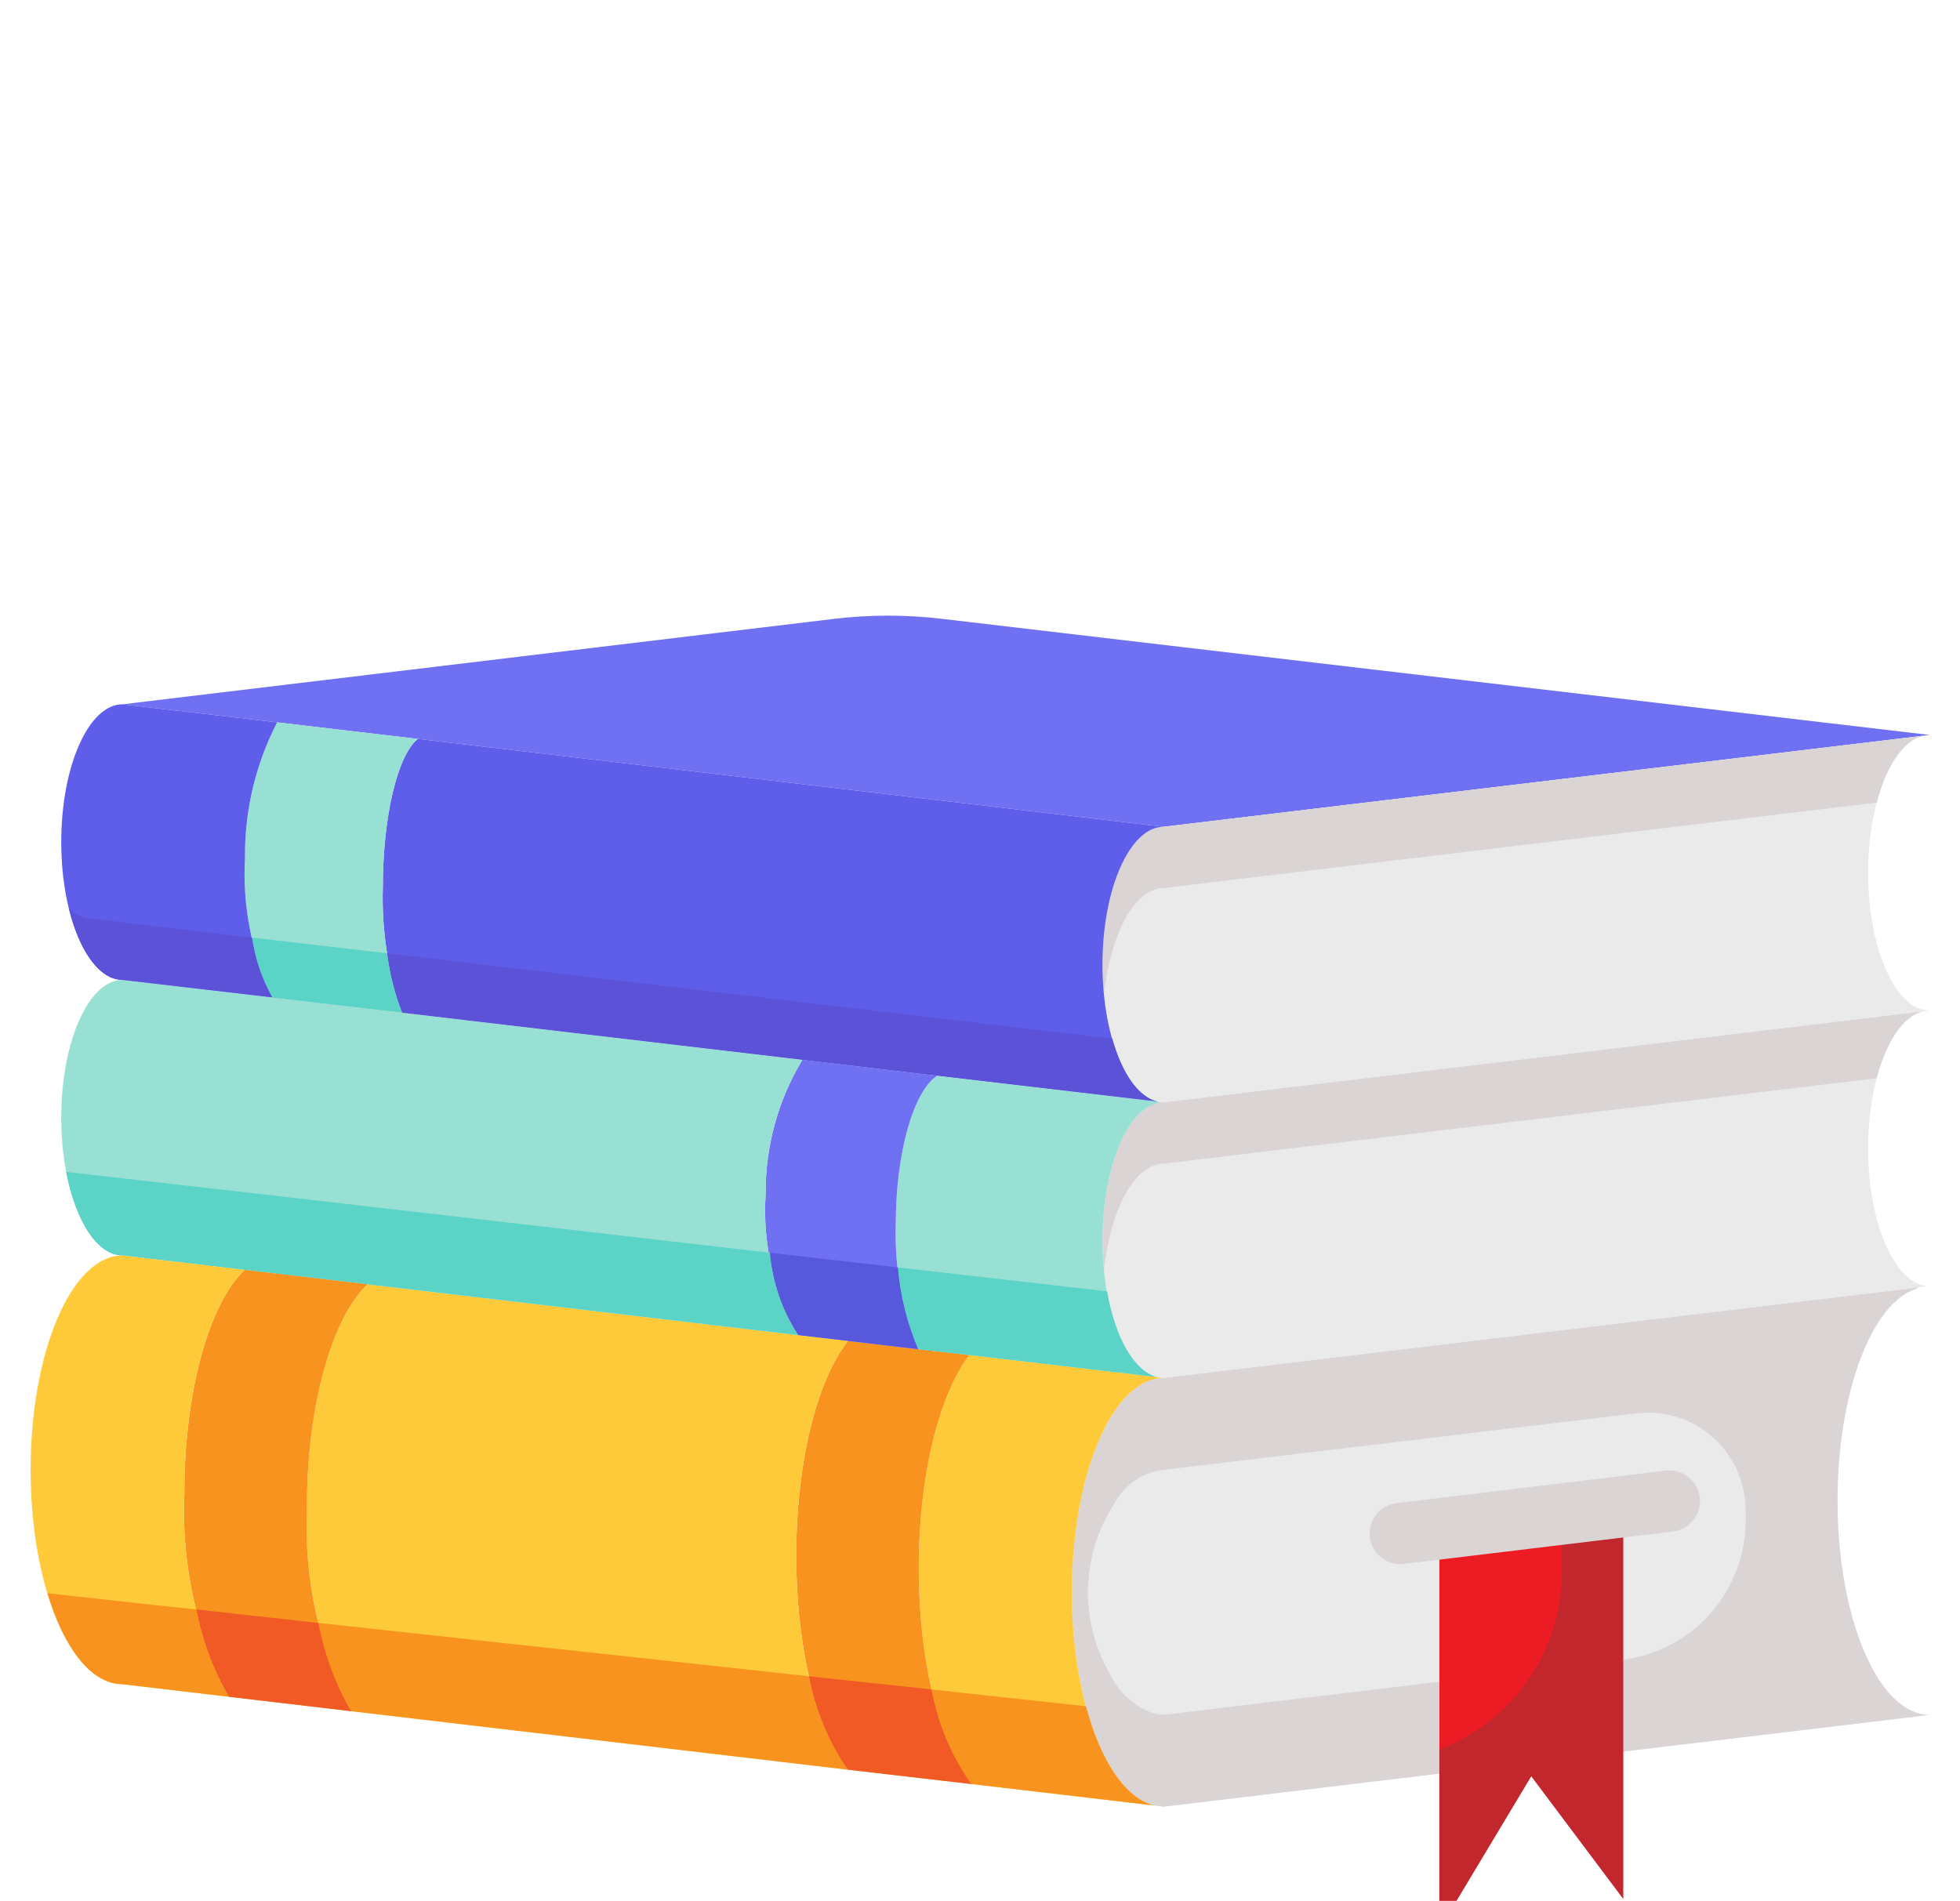
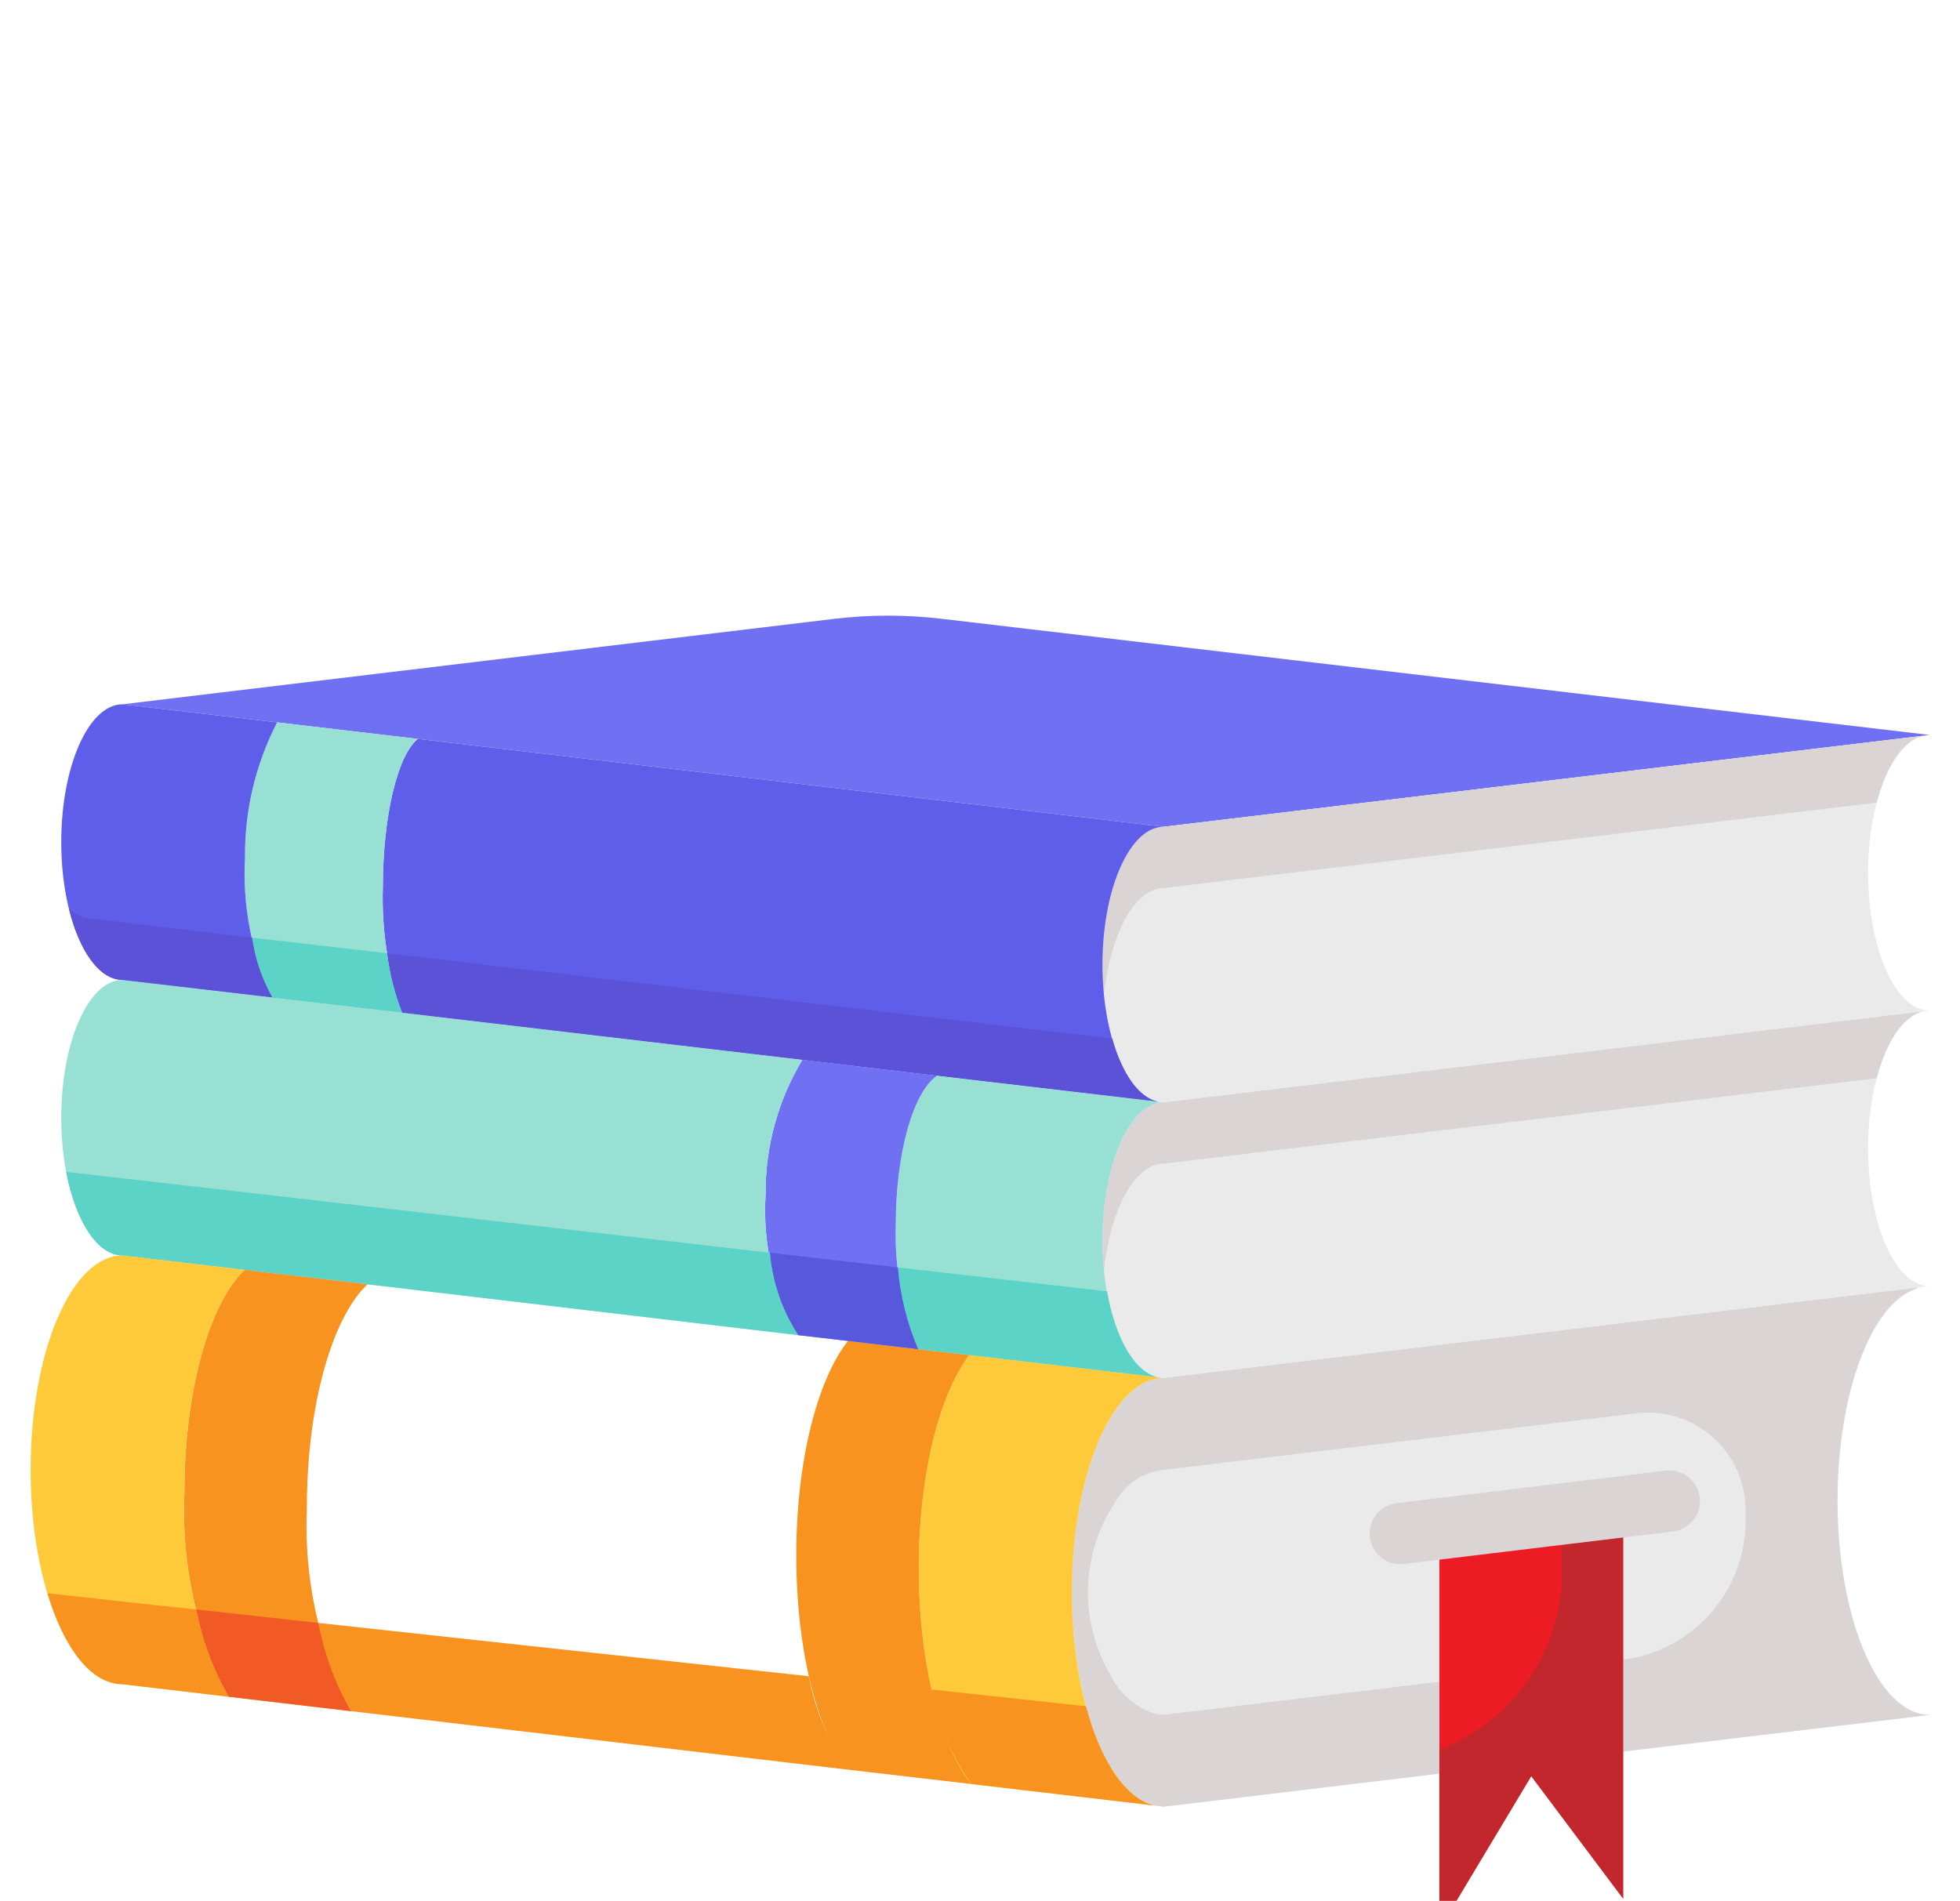
<svg xmlns="http://www.w3.org/2000/svg" width="199" height="193" viewBox="0 0 199 193" fill="none">
  <path d="M195.891 74.625L195.207 74.719L118.156 83.953L42.443 75.029H42.412L28.14 73.35L12.438 71.516L84.668 62.841C88.324 62.405 92.019 62.405 95.675 62.841L195.891 74.625Z" fill="#7070F2" />
  <path d="M195.891 102.609L195.207 102.703L118.156 111.937C117.925 111.939 117.695 111.908 117.472 111.844C114.363 111.067 111.938 105.159 111.938 97.945C111.938 90.203 114.736 83.953 118.156 83.953L195.207 74.718C192.097 75.496 189.672 81.403 189.672 88.617C189.672 96.359 192.47 102.609 195.891 102.609Z" fill="#EAEAEA" />
  <path d="M195.891 130.594C195.565 130.589 195.24 130.631 194.927 130.718L118.156 139.922C117.925 139.924 117.695 139.892 117.472 139.829C114.363 139.051 111.938 133.143 111.938 125.93C111.938 118.187 114.736 111.937 118.156 111.937L195.207 102.703C192.097 103.48 189.672 109.388 189.672 116.602C189.672 124.344 192.47 130.594 195.891 130.594Z" fill="#EAEAEA" />
  <path d="M195.207 102.703C193.217 103.2 191.506 105.781 190.542 109.481L118.156 118.156C115.233 118.156 112.746 122.758 112.093 128.977C112 128.013 111.938 126.987 111.938 125.93C111.938 118.187 114.736 111.937 118.156 111.937L195.207 102.703Z" fill="#DAD4D4" />
  <path d="M195.207 74.718C193.217 75.216 191.506 77.796 190.542 81.497L118.156 90.172C115.233 90.172 112.746 94.774 112.093 100.992C112 100.029 111.938 99.002 111.938 97.945C111.938 90.203 114.736 83.953 118.156 83.953L195.207 74.718Z" fill="#DAD4D4" />
  <path d="M195.891 174.125L193.652 174.405L164.797 177.856V152.981L146.141 155.22V180.095L118.156 183.453L117.192 183.329C116.889 183.267 116.596 183.162 116.322 183.018C116.039 182.886 115.769 182.73 115.513 182.552C115.489 182.549 115.467 182.538 115.451 182.52C115.233 182.365 114.985 182.178 114.767 181.992C114.453 181.704 114.162 181.392 113.896 181.059C113.633 180.757 113.394 180.434 113.181 180.095C112.7 179.393 112.274 178.655 111.906 177.887C111.658 177.359 111.44 176.799 111.191 176.208C111.036 175.773 110.88 175.307 110.725 174.84C110.532 174.313 110.377 173.772 110.258 173.223C110.103 172.695 109.979 172.135 109.854 171.575C109.462 169.855 109.192 168.11 109.046 166.352V166.258C108.894 164.74 108.822 163.214 108.828 161.688C108.828 149.654 112.995 139.922 118.156 139.922L194.927 130.718C194.813 130.729 194.705 130.772 194.616 130.843C190.076 132.211 186.562 141.321 186.562 152.36C186.562 164.393 190.729 174.125 195.891 174.125Z" fill="#EAEAEA" />
  <path d="M195.891 174.125L193.652 174.405L164.797 177.856V168.528C168.282 168.084 171.48 166.367 173.775 163.708C176.071 161.049 177.303 157.635 177.234 154.123C177.234 153.961 177.234 153.812 177.234 153.634V153.51C177.257 152.102 176.98 150.706 176.421 149.414C175.862 148.122 175.034 146.964 173.993 146.017C172.952 145.07 171.72 144.355 170.381 143.921C169.042 143.486 167.626 143.342 166.227 143.498L118.156 149.25C117.107 149.358 116.101 149.725 115.228 150.318C114.356 150.91 113.644 151.71 113.156 152.646C111.478 155.208 110.545 158.187 110.463 161.25C110.38 164.312 111.151 167.337 112.69 169.987C113.132 170.924 113.759 171.762 114.532 172.452C115.306 173.142 116.211 173.668 117.192 174.001L118.156 174.125L146.141 170.767V180.095L118.156 183.453L117.192 183.329C116.889 183.267 116.596 183.162 116.322 183.018C116.039 182.886 115.769 182.73 115.513 182.552C115.489 182.549 115.467 182.538 115.451 182.52C115.233 182.365 114.985 182.178 114.767 181.992C114.453 181.704 114.162 181.392 113.896 181.059C113.633 180.757 113.394 180.434 113.181 180.095C112.7 179.393 112.274 178.655 111.906 177.887C111.658 177.359 111.44 176.799 111.191 176.208C111.036 175.773 110.88 175.307 110.725 174.84C110.532 174.313 110.377 173.772 110.258 173.223C110.103 172.695 109.979 172.135 109.854 171.575C109.462 169.855 109.192 168.11 109.046 166.352V166.258C108.894 164.74 108.822 163.214 108.828 161.688C108.828 149.654 112.995 139.922 118.156 139.922L194.927 130.718C194.813 130.729 194.705 130.772 194.616 130.843C190.076 132.211 186.562 141.321 186.562 152.36C186.562 164.393 190.729 174.125 195.891 174.125Z" fill="#DAD4D4" />
  <path d="M164.797 177.856V192.781L155.469 180.344L146.141 195.891V180.095V155.251L164.797 152.981V177.856Z" fill="#ED1C24" />
  <path d="M158.578 153.728V159.402C158.622 163.327 157.467 167.171 155.267 170.422C153.067 173.672 149.928 176.174 146.268 177.592L146.141 177.639V195.891L155.469 180.344L164.797 192.781V152.981L158.578 153.728Z" fill="#C1272D" />
  <path d="M42.443 75.029L118.156 83.953C114.736 83.953 111.937 90.203 111.937 97.945C111.937 105.159 114.363 111.067 117.472 111.844L95.147 109.232L81.466 107.616L40.826 102.827C39.405 98.764 38.741 94.475 38.867 90.172C38.867 82.865 40.36 76.708 42.412 75.029H42.443Z" fill="#5E5EEA" />
  <path d="M117.472 111.844C117.695 111.908 117.925 111.939 118.156 111.938C114.736 111.938 111.938 118.187 111.938 125.93C111.938 133.144 114.363 139.051 117.472 139.829L98.412 137.59L93.219 136.999C91.589 132.996 90.816 128.695 90.949 124.375C90.949 117.006 92.753 110.818 95.147 109.232L117.472 111.844Z" fill="#99E0D4" />
  <path d="M117.472 139.829C117.695 139.892 117.925 139.924 118.156 139.922C112.995 139.922 108.828 149.654 108.828 161.688C108.828 172.975 112.497 182.24 117.192 183.329L98.629 181.152C95.489 177.297 93.281 168.932 93.281 159.231C93.281 149.779 95.365 141.601 98.412 137.59L117.472 139.829Z" fill="#FFCA3A" />
  <path d="M98.629 181.152L86.067 179.691C82.958 175.742 80.844 167.471 80.844 157.925C80.844 148.38 82.989 140.077 86.099 136.16L93.219 136.999L98.412 137.59C95.365 141.601 93.281 149.779 93.281 159.231C93.281 168.932 95.489 177.297 98.629 181.152Z" fill="#F7931E" />
  <path d="M81.466 107.615L95.147 109.232C92.753 110.818 90.949 117.006 90.949 124.375C90.816 128.695 91.589 132.995 93.219 136.999L86.099 136.159L81.03 135.569C78.553 131.227 77.407 126.253 77.734 121.265C77.69 116.458 78.982 111.732 81.466 107.615Z" fill="#7070F2" />
-   <path d="M81.03 135.569L86.099 136.16C82.989 140.077 80.844 148.348 80.844 157.925C80.844 167.502 82.958 175.742 86.067 179.691L35.633 173.752C32.386 167.371 30.843 160.259 31.156 153.106C31.156 142.658 33.737 133.765 37.312 130.407L81.03 135.569Z" fill="#FFCA3A" />
  <path d="M40.826 102.827L81.466 107.615C78.982 111.732 77.69 116.458 77.734 121.266C77.407 126.253 78.553 131.227 81.03 135.569L37.312 130.407L24.844 128.946L12.438 127.484C9.017 127.484 6.219 121.235 6.219 113.492C6.219 105.75 9.017 99.5 12.438 99.5L27.642 101.272V101.303L40.826 102.827Z" fill="#99E0D4" />
  <path d="M117.472 139.829L98.412 137.59L93.219 136.999C92.083 134.364 91.389 131.559 91.167 128.697L112.404 131.123C113.212 135.818 115.14 139.238 117.472 139.829Z" fill="#5BD3C7" />
  <path d="M93.219 136.999L86.099 136.16L81.031 135.569C79.395 133.063 78.411 130.188 78.17 127.205L91.167 128.697C91.389 131.559 92.083 134.364 93.219 136.999Z" fill="#5858DD" />
  <path d="M81.03 135.569L37.313 130.407L24.844 128.946L12.438 127.484C9.888 127.484 7.68 124.002 6.716 118.996L24.72 121.048L45.801 123.473L78.17 127.204C78.411 130.187 79.394 133.063 81.03 135.569Z" fill="#5BD3C7" />
  <path d="M28.14 73.35L42.412 75.029C40.36 76.708 38.867 82.865 38.867 90.172C38.742 94.475 39.406 98.764 40.826 102.827L27.642 101.303V101.272C25.552 96.84 24.601 91.956 24.875 87.062C24.832 82.294 25.953 77.587 28.14 73.35Z" fill="#99E0D4" />
  <path d="M24.844 128.946L37.313 130.407C33.737 133.765 31.156 142.658 31.156 153.106C30.843 160.259 32.386 167.371 35.634 173.752L23.227 172.29C19.953 165.907 18.399 158.78 18.719 151.613C18.719 141.197 21.268 132.304 24.844 128.946Z" fill="#F7931E" />
  <path d="M12.438 71.516L28.14 73.35C25.953 77.587 24.832 82.294 24.875 87.062C24.601 91.956 25.552 96.84 27.642 101.272L12.438 99.5C9.017 99.5 6.219 93.25 6.219 85.508C6.219 77.766 9.017 71.516 12.438 71.516Z" fill="#5E5EEA" />
  <path d="M117.472 111.844L40.826 102.827C40.065 100.889 39.553 98.862 39.303 96.795L112.933 105.47C113.897 108.953 115.545 111.378 117.472 111.844Z" fill="#5B52D8" />
  <path d="M27.642 101.303V101.272C26.577 99.401 25.881 97.343 25.59 95.209L39.303 96.795C39.553 98.862 40.065 100.889 40.826 102.827L27.642 101.303Z" fill="#5BD3C7" />
  <path d="M27.642 101.273L12.438 99.5C10.105 99.5 8.053 96.577 6.996 92.255C7.618 92.877 8.45 93.243 9.328 93.281L25.59 95.209C25.88 97.343 26.577 99.401 27.642 101.273Z" fill="#5B52D8" />
  <path d="M12.438 127.484L24.844 128.946C21.268 132.304 18.718 141.197 18.718 151.613C18.399 158.78 19.953 165.907 23.227 172.29L12.438 171.016C7.276 171.016 3.109 161.283 3.109 149.25C3.109 137.217 7.276 127.484 12.438 127.484Z" fill="#FFCA3A" />
  <path d="M117.193 183.329L98.63 181.152C96.594 178.285 95.214 175.005 94.587 171.544L97.044 171.824L110.259 173.255C111.72 178.789 114.27 182.645 117.193 183.329Z" fill="#F7931E" />
-   <path d="M98.629 181.152L86.068 179.691C84.1 176.842 82.754 173.611 82.119 170.207L83.456 170.362L94.587 171.544C95.213 175.004 96.594 178.285 98.629 181.152Z" fill="#F15A24" />
  <path d="M86.067 179.691L35.633 173.752C34.031 170.977 32.916 167.948 32.337 164.797L82.118 170.207C82.754 173.611 84.099 176.842 86.067 179.691Z" fill="#F7931E" />
  <path d="M35.633 173.752L23.227 172.29C21.629 169.547 20.514 166.55 19.931 163.429L28.948 164.424L32.338 164.797C32.916 167.948 34.031 170.977 35.633 173.752Z" fill="#F15A24" />
  <path d="M23.227 172.29L12.437 171.016C9.266 171.016 6.498 167.378 4.819 161.781L15.516 162.962L19.931 163.429C20.514 166.55 21.628 169.547 23.227 172.29Z" fill="#F7931E" />
  <path d="M142.157 158.827C141.365 158.825 140.604 158.52 140.029 157.975C139.454 157.431 139.108 156.687 139.063 155.897C139.017 155.106 139.275 154.328 139.784 153.721C140.292 153.114 141.013 152.724 141.8 152.63L169.122 149.331C169.941 149.233 170.766 149.465 171.414 149.975C172.063 150.485 172.482 151.232 172.58 152.052C172.677 152.871 172.446 153.696 171.935 154.344C171.425 154.992 170.678 155.412 169.859 155.509L142.524 158.805C142.403 158.82 142.28 158.827 142.157 158.827Z" fill="#DAD4D4" />
</svg>